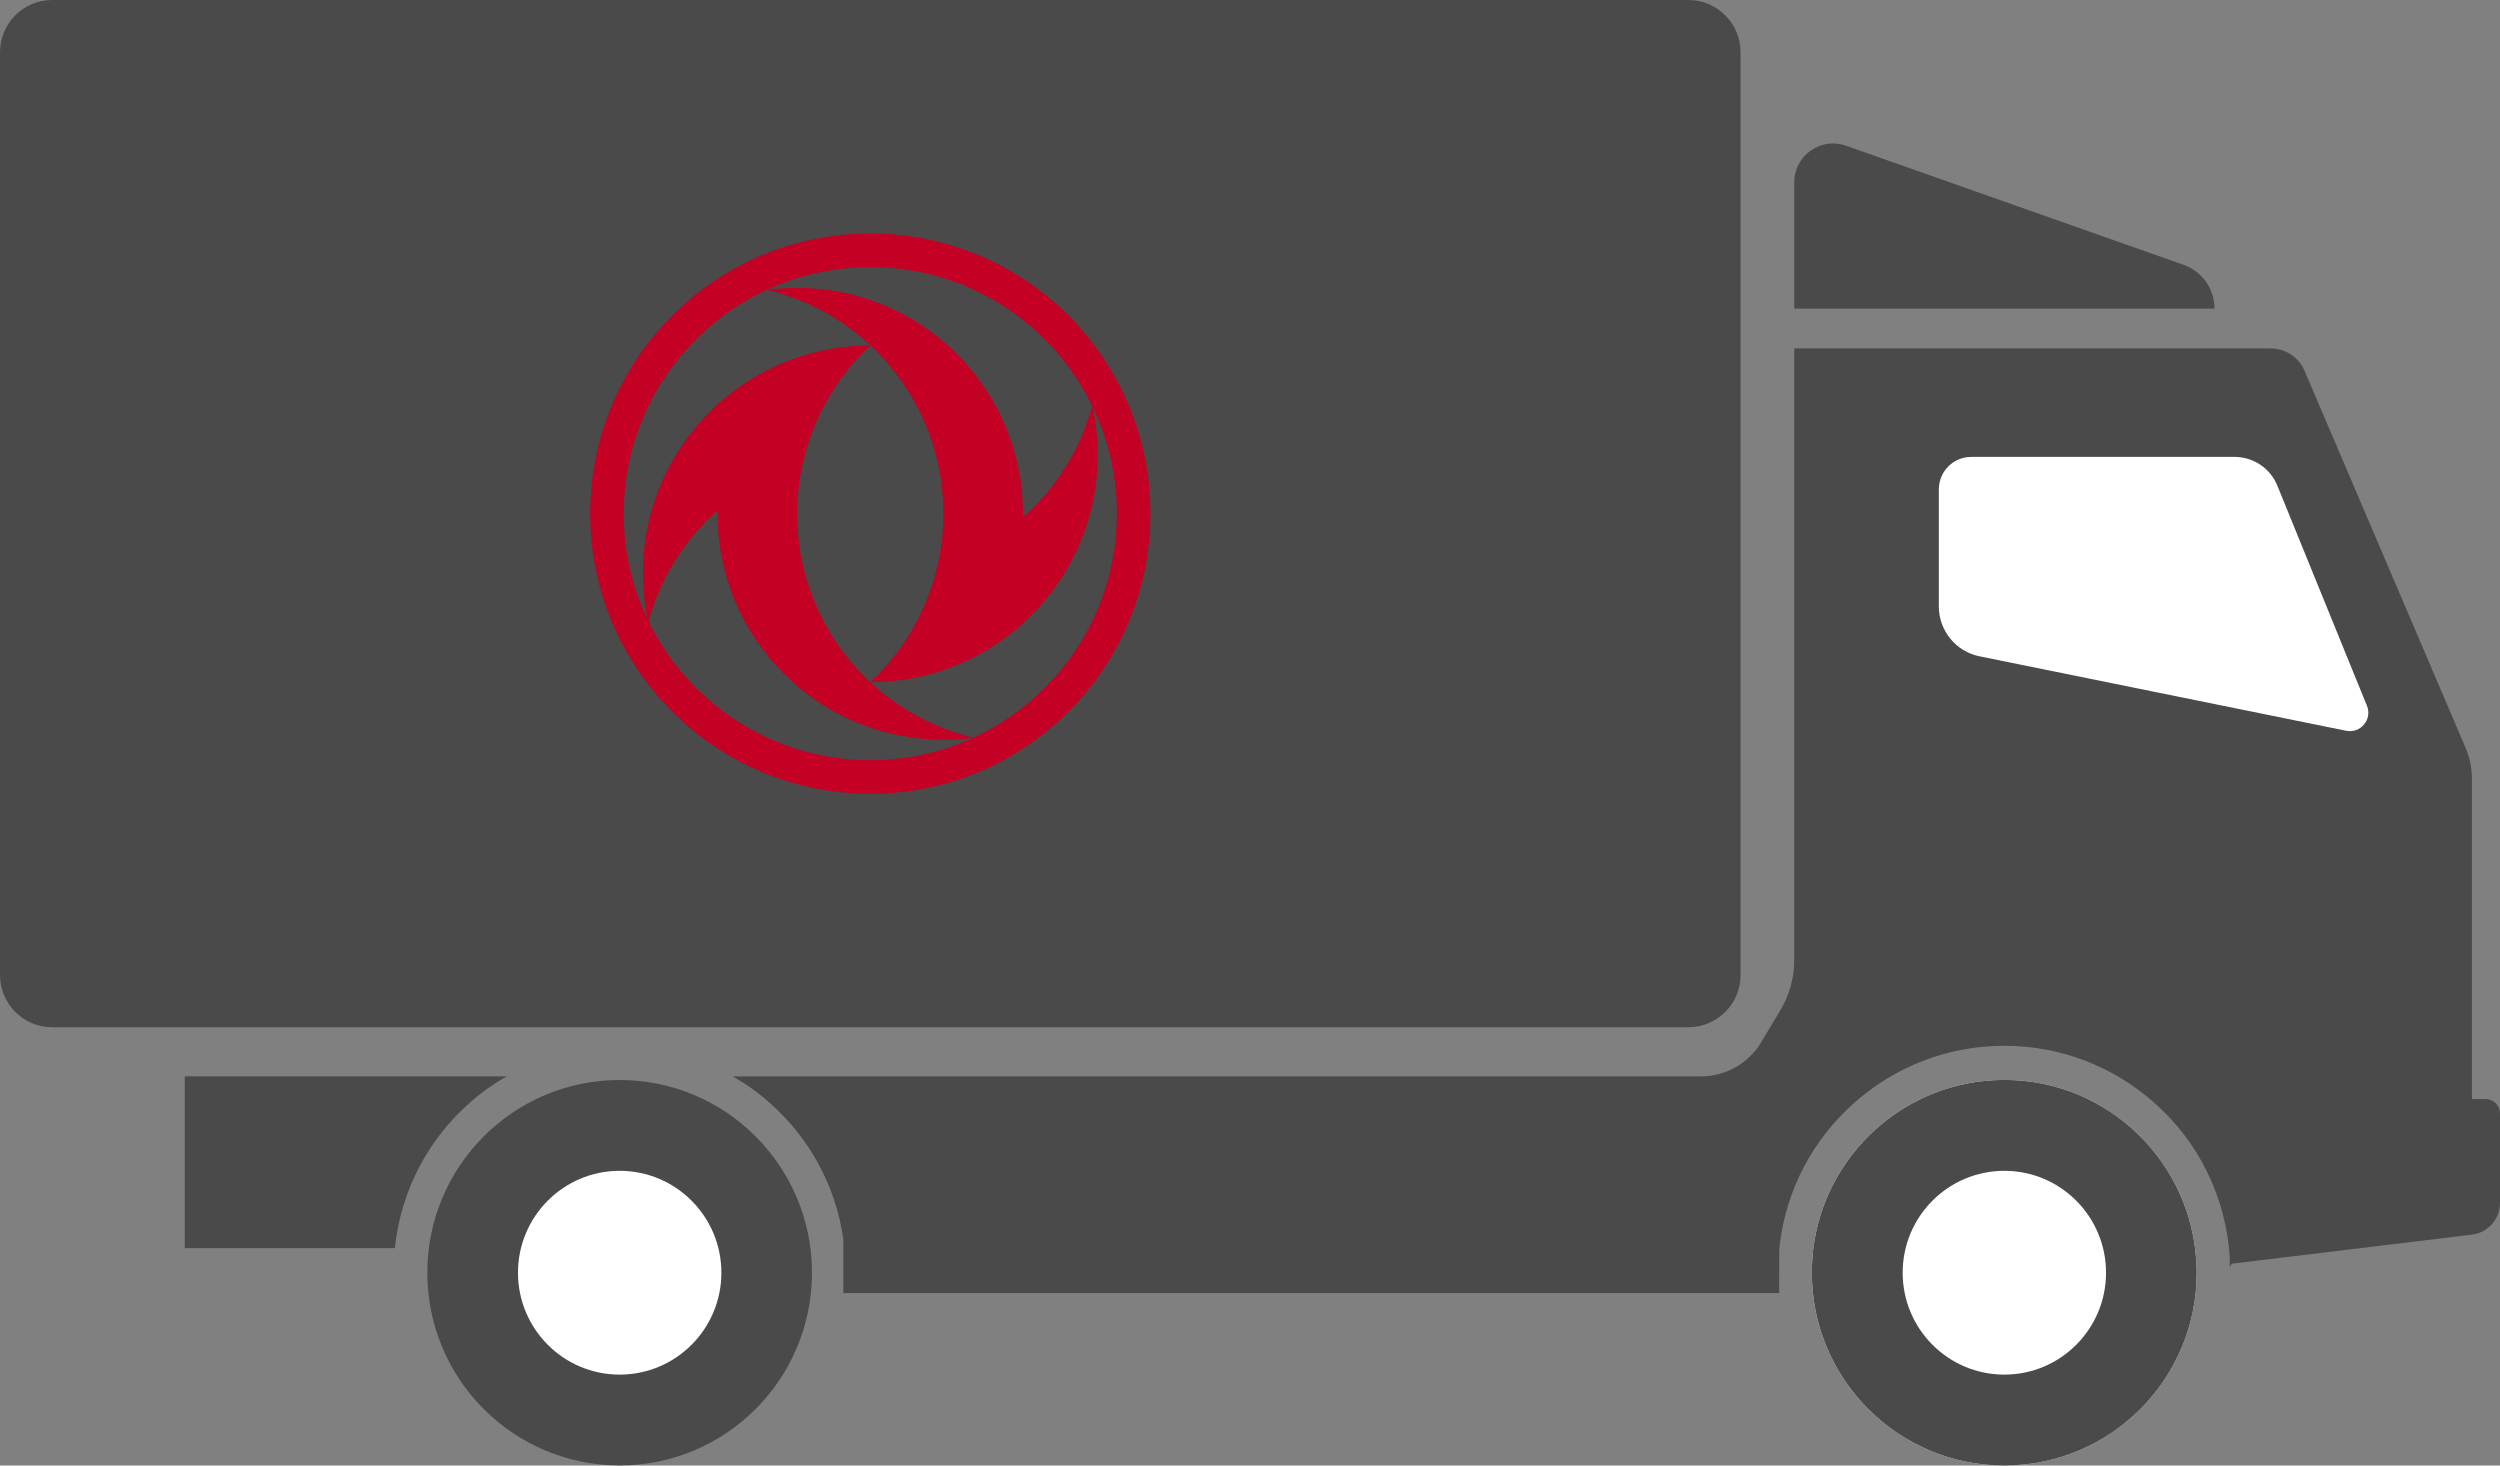
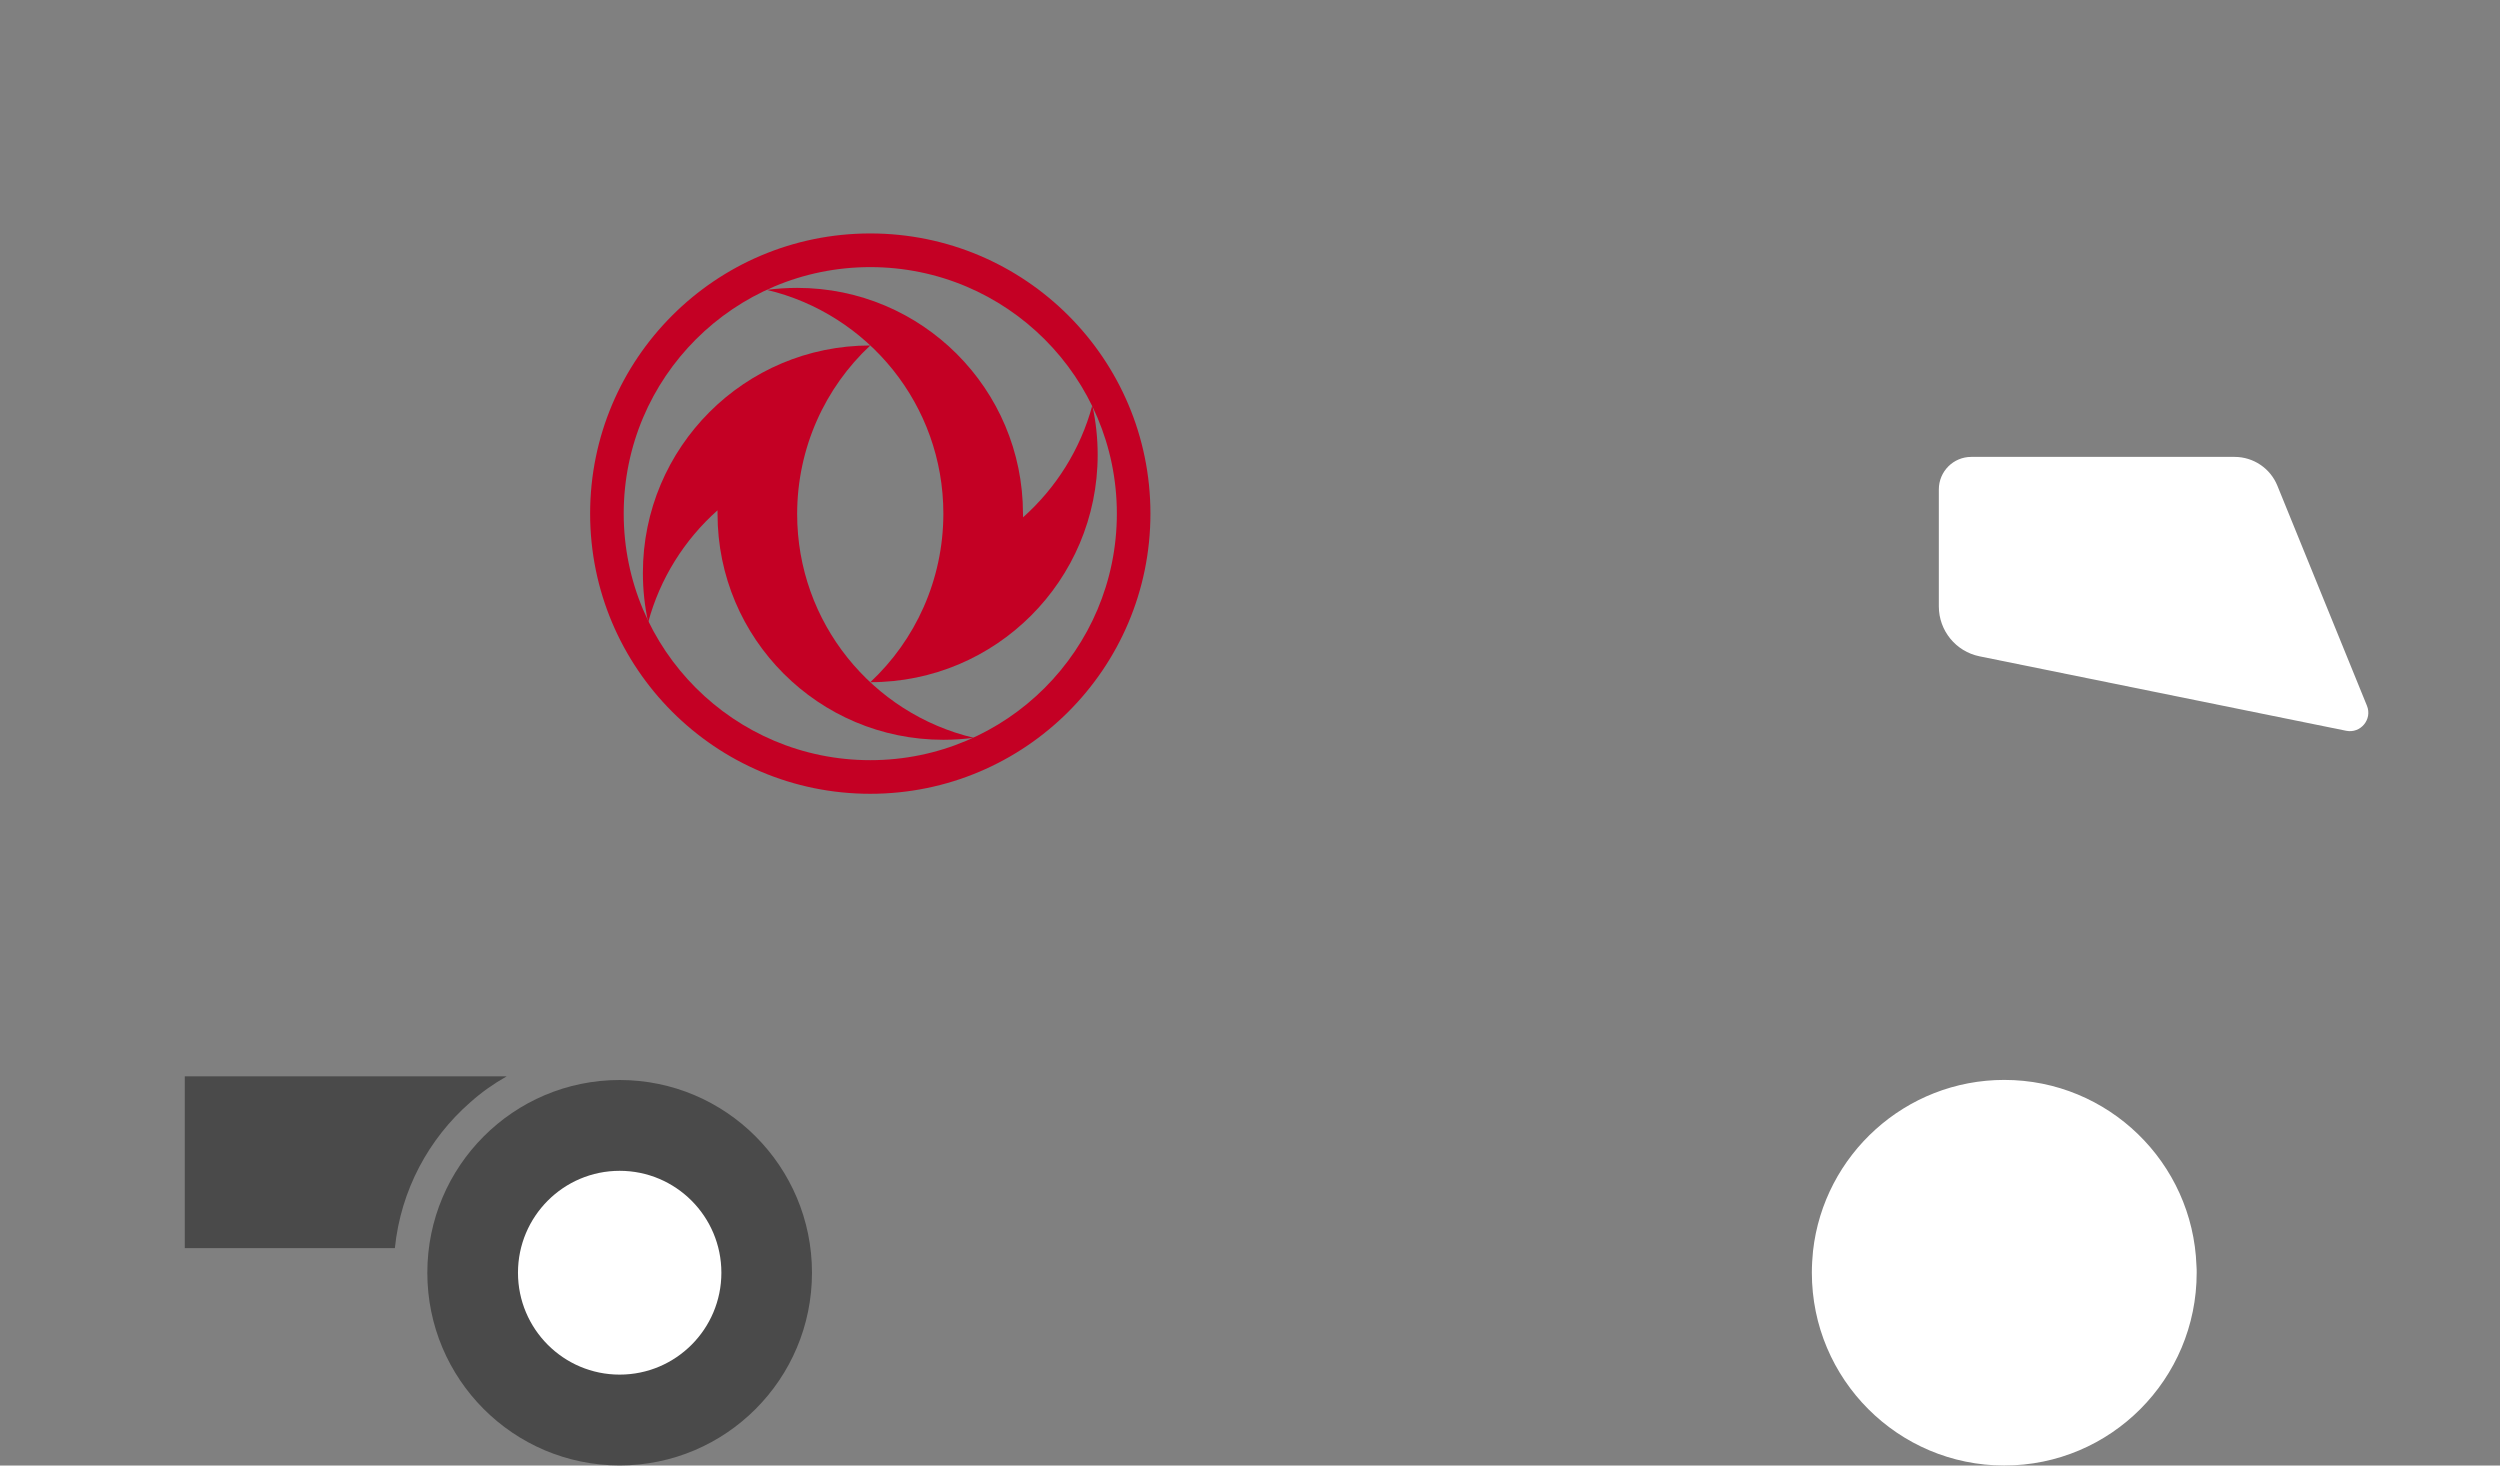
<svg xmlns="http://www.w3.org/2000/svg" xmlns:xlink="http://www.w3.org/1999/xlink" version="1.1" id="圖層_1" x="0px" y="0px" width="58px" height="34px" viewBox="0 0 58 34" style="enable-background:new 0 0 58 34;" xml:space="preserve">
  <rect x="0" y="0" width="58" height="34" fill="#808080" stroke="none" />
-   <path style="fill:#4A4A4A;" d="M50.659,6.144l-7.833-2.764c-0.586-0.207-1.199,0.229-1.199,0.851v2.929h9.749  C51.375,6.702,51.088,6.295,50.659,6.144" />
  <g>
    <path style="fill:#4A4A4A;" d="M4.287,28.956h4.874c0.138-1.347,0.785-2.538,1.748-3.381c0.26-0.232,0.542-0.432,0.846-0.604H4.287   V28.956z" />
-     <path style="fill:#4A4A4A;" d="M57.663,25.498h-0.315v-7.433c0-0.25-0.05-0.493-0.149-0.721l-3.733-8.74   c-0.133-0.316-0.443-0.521-0.791-0.521H41.626v14.199c0,0.402-0.109,0.797-0.315,1.143l-0.449,0.752   c-0.295,0.493-0.825,0.795-1.398,0.795H16.999c0.304,0.172,0.586,0.371,0.846,0.604c0.913,0.799,1.538,1.907,1.72,3.165v0.216   v1.042h0.039H41.25h0.027l0.001-0.938c0-0.047,0.002-0.095,0.007-0.142c0.148-1.329,0.795-2.51,1.746-3.344   c0.93-0.82,2.141-1.313,3.469-1.313c1.327,0,2.539,0.493,3.469,1.313c1.018,0.892,1.672,2.168,1.763,3.607l-0.001,0.213   l0.044-0.077l5.563-0.673C57.712,28.607,58,28.286,58,27.909v-2.073C58,25.647,57.851,25.498,57.663,25.498" />
-     <path style="fill:#4A4A4A;" d="M40.381,22.62V1.212c0-0.669-0.542-1.212-1.21-1.212H1.21C0.542,0,0,0.543,0,1.212V22.62   c0,0.669,0.542,1.212,1.21,1.212h37.961C39.839,23.832,40.381,23.289,40.381,22.62" />
    <path style="fill:#FFFFFF;" d="M54.913,16.373l-2.078-5.105c-0.164-0.404-0.557-0.668-0.992-0.668h-6.11   c-0.415,0-0.752,0.337-0.752,0.754v2.716c0,0.561,0.395,1.044,0.942,1.156l8.51,1.728C54.766,17.021,55.042,16.689,54.913,16.373" />
    <path style="fill:#FFFFFF;" d="M50.963,29.527c0,2.472-1.996,4.473-4.464,4.473c-2.462,0-4.464-2.001-4.464-4.473   c0-0.172,0.011-0.338,0.027-0.504c0.249-2.234,2.146-3.969,4.437-3.969c2.412,0,4.376,1.918,4.459,4.312   C50.963,29.422,50.963,29.472,50.963,29.527" />
-     <path style="fill:#4A4A4A;" d="M50.963,29.527c0,2.472-1.996,4.473-4.464,4.473c-2.462,0-4.464-2.001-4.464-4.473   c0-0.172,0.011-0.338,0.027-0.504c0.249-2.234,2.146-3.969,4.437-3.969c2.412,0,4.376,1.918,4.459,4.312   C50.963,29.422,50.963,29.472,50.963,29.527" />
    <path style="fill:#FFFFFF;" d="M48.86,29.527c0,1.306-1.057,2.364-2.359,2.364c-1.304,0-2.359-1.059-2.359-2.364   s1.056-2.364,2.359-2.364C47.803,27.163,48.86,28.222,48.86,29.527" />
    <path style="fill:#4A4A4A;" d="M18.838,29.527c0,2.469-1.998,4.471-4.462,4.471s-4.462-2.002-4.462-4.471s1.998-4.471,4.462-4.471   S18.838,27.059,18.838,29.527" />
    <path style="fill:#FFFFFF;" d="M16.736,29.527c0,1.306-1.057,2.364-2.36,2.364s-2.359-1.059-2.359-2.364s1.056-2.364,2.359-2.364   S16.736,28.222,16.736,29.527" />
-     <rect style="fill:none;" width="58" height="34" />
    <g>
      <defs>
        <rect id="SVGID_1_" x="13.691" y="5.416" width="13" height="13" />
      </defs>
      <clipPath id="SVGID_2_">
        <use xlink:href="#SVGID_1_" style="overflow:visible;" />
      </clipPath>
      <path style="clip-path:url(#SVGID_2_);fill-rule:evenodd;clip-rule:evenodd;fill:#C40024;" d="M20.191,15.827    c2.913,0,5.275-2.362,5.275-5.276c0-0.394-0.043-0.779-0.124-1.147c-0.274,1.019-0.842,1.917-1.607,2.598    c0-0.028-0.002-0.057-0.002-0.085c0-2.893-2.345-5.238-5.237-5.238c-0.24,0-0.475,0.016-0.706,0.046    c2.35,0.558,4.096,2.67,4.096,5.191C21.885,13.456,21.234,14.853,20.191,15.827" />
      <path style="clip-path:url(#SVGID_2_);fill-rule:evenodd;clip-rule:evenodd;fill:#C40024;" d="M20.19,8.015    c-2.913,0-5.275,2.361-5.275,5.276c0,0.393,0.042,0.779,0.123,1.147c0.274-1.019,0.843-1.917,1.608-2.598    c-0.001,0.029,0.001,0.057,0.001,0.085c0,2.893,2.345,5.238,5.237,5.238c0.24,0,0.476-0.016,0.707-0.046    c-2.351-0.558-4.097-2.671-4.097-5.192C18.495,10.386,19.146,8.988,20.19,8.015" />
      <path style="clip-path:url(#SVGID_2_);fill-rule:evenodd;clip-rule:evenodd;fill:#C40024;" d="M13.691,11.916    c0-3.59,2.91-6.5,6.499-6.5c3.59,0,6.5,2.91,6.5,6.5c0,3.59-2.91,6.5-6.5,6.5C16.601,18.416,13.691,15.506,13.691,11.916     M14.47,11.916c0-3.159,2.562-5.719,5.72-5.719c3.16,0,5.721,2.56,5.721,5.719c0,3.16-2.561,5.72-5.721,5.72    C17.032,17.636,14.47,15.076,14.47,11.916" />
    </g>
  </g>
</svg>